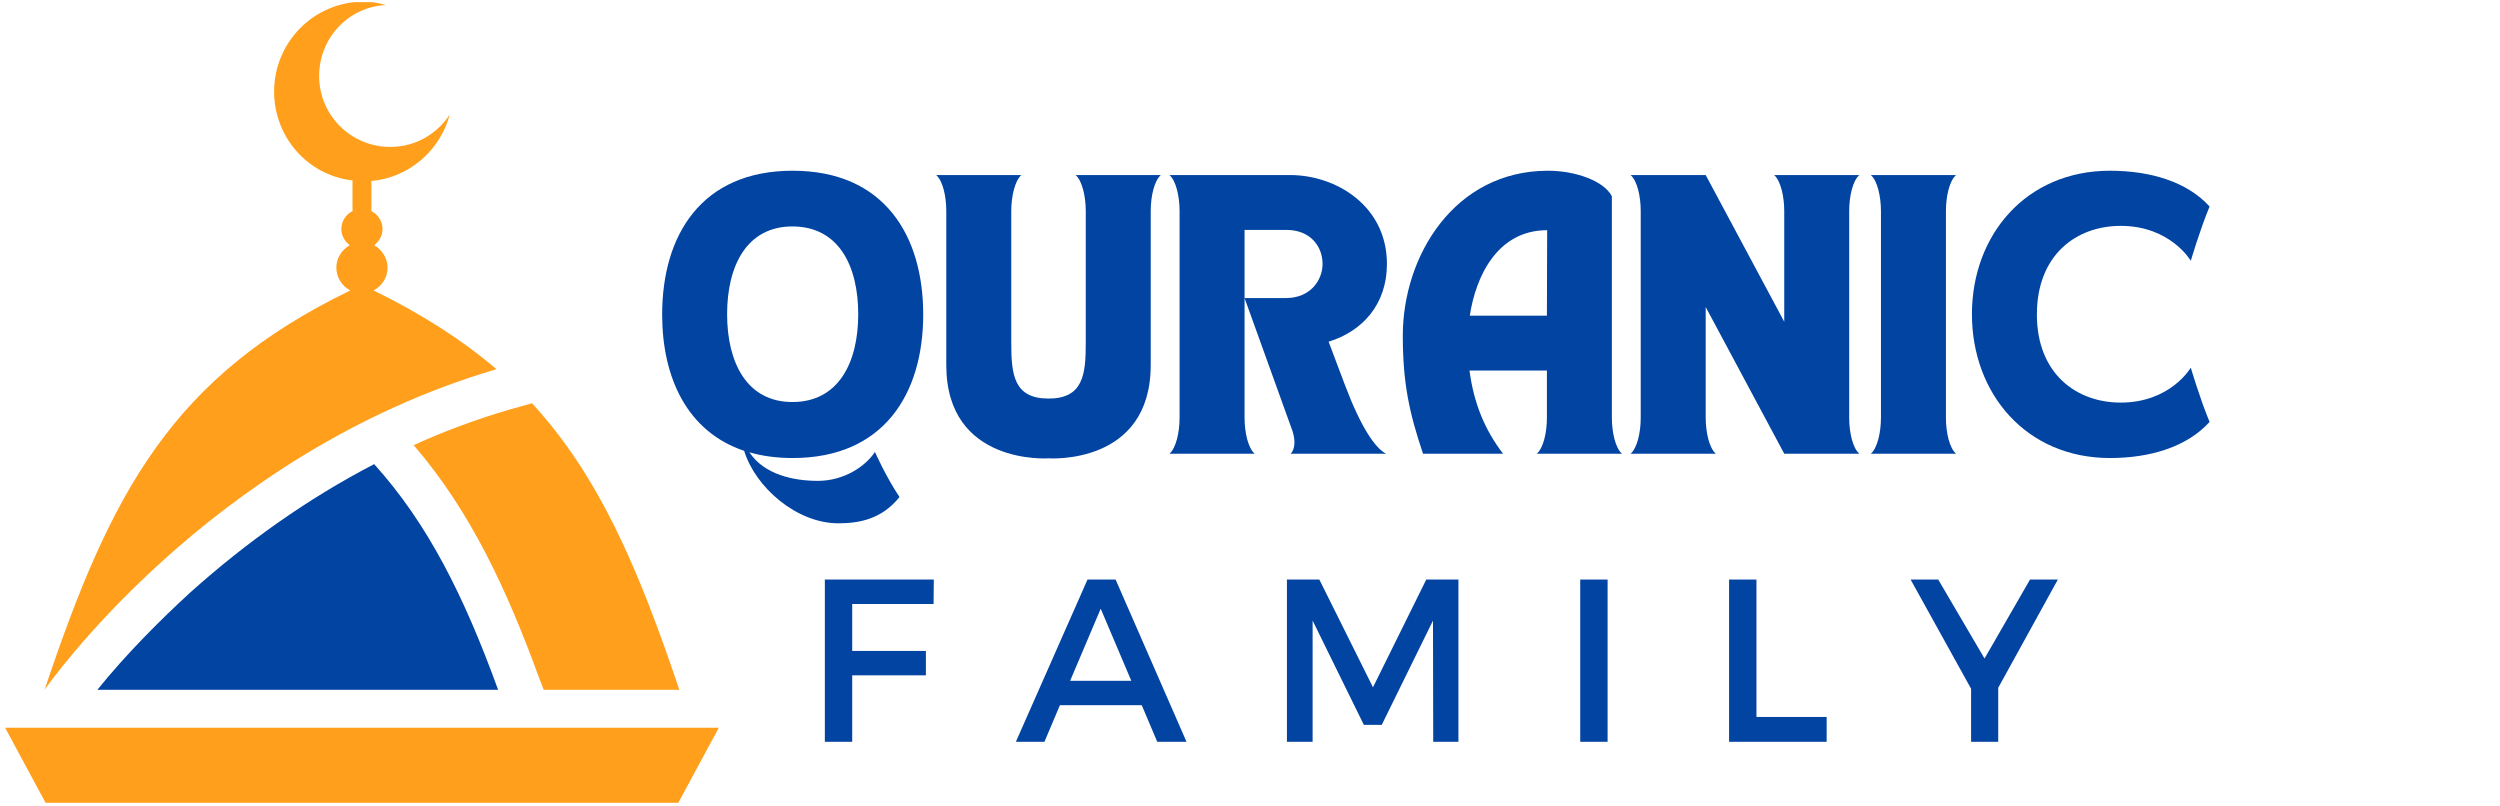
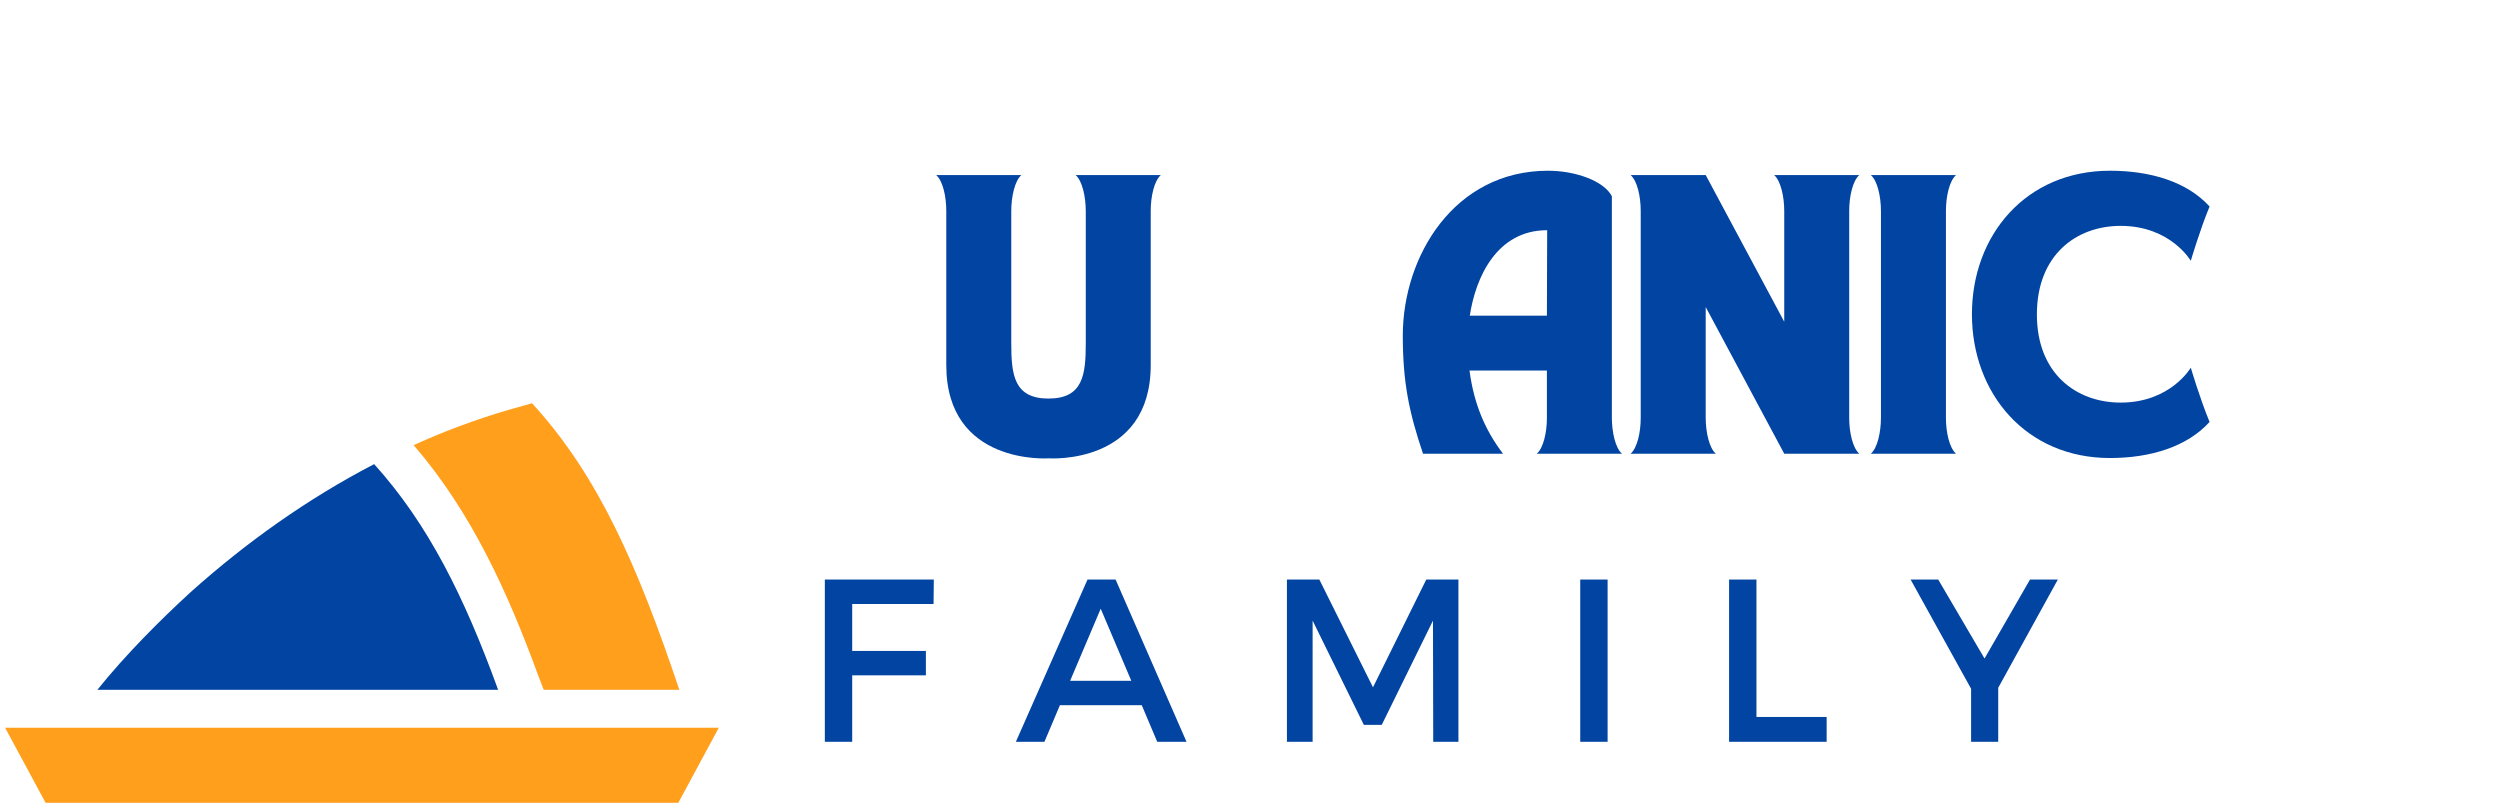
<svg xmlns="http://www.w3.org/2000/svg" width="434" viewBox="0 0 325.5 105" height="140" preserveAspectRatio="xMidYMid meet">
  <defs>
    <g />
    <clipPath id="f14bb24121">
      <path d="M 5 0.277 L 65 0.277 L 65 90 L 5 90 Z M 5 0.277 " clip-rule="nonzero" />
    </clipPath>
    <clipPath id="dd0ca515d6">
      <path d="M 0.625 94 L 93.625 94 L 93.625 104.527 L 0.625 104.527 Z M 0.625 94 " clip-rule="nonzero" />
    </clipPath>
  </defs>
  <path fill="#ff9f1c" d="M 70.789 89.809 L 88.449 89.809 C 83.02 73.664 77.883 61.887 69.27 52.504 L 66.16 53.379 C 61.961 54.617 57.836 56.141 53.859 57.957 C 61.383 66.684 66.09 77.082 70.066 87.918 Z M 70.789 89.809 " fill-opacity="1" fill-rule="evenodd" />
  <path fill="#0244a2" d="M 12.68 89.809 L 64.855 89.809 C 60.441 77.664 55.738 68.211 48.715 60.43 C 40.031 64.938 32.07 70.613 24.836 77.082 C 20.859 80.719 16.297 85.301 12.68 89.809 Z M 12.68 89.809 " fill-opacity="1" fill-rule="evenodd" />
  <g clip-path="url(#f14bb24121)">
-     <path fill="#ff9f1c" d="M 45.605 37.816 C 22.52 49.016 14.488 63.848 5.805 89.809 C 5.805 89.809 27.008 59.121 64.637 48.07 C 60.223 44.289 55.012 40.945 48.645 37.816 C 49.73 37.234 50.457 36.145 50.457 34.836 C 50.457 33.598 49.73 32.508 48.719 31.926 C 49.371 31.418 49.805 30.691 49.805 29.82 C 49.805 28.801 49.223 27.93 48.355 27.492 L 48.355 23.566 C 53.277 23.129 57.328 19.566 58.559 14.914 C 56.895 17.457 54.07 19.129 50.816 19.129 C 45.676 19.129 41.551 14.984 41.551 9.895 C 41.551 4.949 45.387 0.875 50.234 0.66 C 49.297 0.367 48.355 0.223 47.34 0.223 C 40.898 0.223 35.691 5.457 35.691 11.93 C 35.691 17.891 40.105 22.836 45.895 23.492 L 45.895 27.488 C 45.023 27.926 44.445 28.797 44.445 29.816 C 44.445 30.691 44.879 31.418 45.531 31.926 C 44.516 32.508 43.793 33.598 43.793 34.832 C 43.797 36.145 44.52 37.234 45.605 37.816 Z M 45.605 37.816 " fill-opacity="1" fill-rule="evenodd" />
-   </g>
+     </g>
  <g clip-path="url(#dd0ca515d6)">
    <path fill="#ff9f1c" d="M 0.668 94.754 L 93.586 94.754 L 87.941 105.223 L 6.312 105.223 Z M 0.668 94.754 " fill-opacity="1" fill-rule="evenodd" />
  </g>
  <g fill="#0244a2" fill-opacity="1">
    <g transform="translate(84.897, 59.073)">
      <g>
-         <path d="M 1.316 -18.121 C 1.316 -9.887 4.586 -2.855 11.992 -0.375 C 13.461 4.398 18.836 9.062 24.25 9.062 C 26.957 9.062 29.891 8.535 32.219 5.641 C 30.414 2.934 29.023 -0.227 29.023 -0.227 C 27.746 1.691 24.965 3.535 21.582 3.535 C 18.387 3.535 14.586 2.707 12.672 -0.188 C 14.324 0.301 16.203 0.562 18.309 0.562 C 30.191 0.562 35.305 -7.82 35.305 -18.121 C 35.305 -28.461 30.191 -36.844 18.309 -36.844 C 6.43 -36.844 1.316 -28.461 1.316 -18.121 Z M 9.773 -18.16 C 9.773 -24.477 12.332 -29.59 18.273 -29.59 C 24.289 -29.59 26.844 -24.477 26.844 -18.16 C 26.844 -11.879 24.289 -6.73 18.273 -6.73 C 12.332 -6.73 9.773 -11.879 9.773 -18.16 Z M 9.773 -18.16 " />
-       </g>
+         </g>
    </g>
  </g>
  <g fill="#0244a2" fill-opacity="1">
    <g transform="translate(121.515, 59.073)">
      <g>
        <path d="M 0.375 -36.281 C 1.242 -35.527 1.691 -33.5 1.691 -31.617 L 1.691 -11.543 C 1.691 1.543 14.965 0.602 15.039 0.602 C 15.039 0.602 28.309 1.543 28.309 -11.543 L 28.309 -31.617 C 28.309 -33.5 28.762 -35.527 29.625 -36.281 L 18.535 -36.281 C 19.398 -35.527 19.852 -33.461 19.852 -31.582 L 19.852 -14.398 C 19.852 -10.301 19.512 -7.18 15 -7.18 C 10.488 -7.18 10.152 -10.301 10.152 -14.398 L 10.152 -31.582 C 10.152 -33.461 10.602 -35.527 11.469 -36.281 Z M 0.375 -36.281 " />
      </g>
    </g>
  </g>
  <g fill="#0244a2" fill-opacity="1">
    <g transform="translate(151.516, 59.073)">
      <g>
-         <path d="M 2.066 -31.582 L 2.066 -4.699 C 2.066 -2.82 1.617 -0.75 0.75 0 L 11.844 0 C 10.977 -0.75 10.527 -2.781 10.527 -4.66 L 10.527 -20.266 L 16.543 -3.57 C 17.258 -1.844 17.105 -0.641 16.543 0 L 28.949 0 C 27.559 -0.715 25.715 -3.348 23.609 -8.91 L 21.469 -14.586 C 25.902 -15.941 29.062 -19.477 29.062 -24.699 C 29.062 -32.297 22.406 -36.281 16.469 -36.281 L 0.75 -36.281 C 1.617 -35.527 2.066 -33.461 2.066 -31.582 Z M 10.527 -20.266 L 10.527 -29.137 L 15.98 -29.137 C 19.062 -29.137 20.68 -27.031 20.68 -24.699 C 20.68 -22.633 19.137 -20.266 15.902 -20.266 Z M 10.527 -20.266 " />
-       </g>
+         </g>
    </g>
  </g>
  <g fill="#0244a2" fill-opacity="1">
    <g transform="translate(181.329, 59.073)">
      <g>
        <path d="M 3.949 0 L 14.363 0 C 11.992 -3.121 10.566 -6.543 10 -10.828 L 20.078 -10.828 L 20.078 -4.66 C 20.078 -2.781 19.625 -0.75 18.762 0 L 29.852 0 C 28.988 -0.75 28.535 -2.82 28.535 -4.699 L 28.535 -33.535 C 27.445 -35.566 23.723 -36.844 20.227 -36.844 C 8.008 -36.844 1.316 -25.715 1.316 -15.379 C 1.316 -9.25 2.145 -5.34 3.949 0 Z M 10.039 -17.973 C 10.789 -22.934 13.535 -29.102 20.113 -29.102 L 20.078 -17.973 Z M 10.039 -17.973 " />
      </g>
    </g>
  </g>
  <g fill="#0244a2" fill-opacity="1">
    <g transform="translate(211.555, 59.073)">
      <g>
        <path d="M 0.75 -36.281 C 1.617 -35.527 2.066 -33.5 2.066 -31.617 L 2.066 -4.66 C 2.066 -2.781 1.617 -0.75 0.75 0 L 11.844 0 C 10.977 -0.75 10.527 -2.82 10.527 -4.699 L 10.527 -19.098 L 20.754 0 L 30.527 0 C 29.664 -0.75 29.211 -2.781 29.211 -4.66 L 29.211 -31.617 C 29.211 -33.5 29.664 -35.527 30.527 -36.281 L 19.438 -36.281 C 20.301 -35.527 20.754 -33.461 20.754 -31.582 L 20.754 -17.184 L 10.527 -36.281 Z M 0.75 -36.281 " />
      </g>
    </g>
  </g>
  <g fill="#0244a2" fill-opacity="1">
    <g transform="translate(242.834, 59.073)">
      <g>
        <path d="M 0.75 0 L 11.844 0 C 10.977 -0.75 10.527 -2.781 10.527 -4.66 L 10.527 -31.617 C 10.527 -33.5 10.977 -35.527 11.844 -36.281 L 0.75 -36.281 C 1.617 -35.527 2.066 -33.461 2.066 -31.582 L 2.066 -4.699 C 2.066 -2.82 1.617 -0.75 0.75 0 Z M 0.75 0 " />
      </g>
    </g>
  </g>
  <g fill="#0244a2" fill-opacity="1">
    <g transform="translate(255.429, 59.073)">
      <g>
        <path d="M 19.289 0.562 C 24.625 0.562 29.363 -0.941 32.258 -4.137 C 30.98 -7.219 29.812 -11.203 29.812 -11.203 C 29.812 -11.203 27.184 -6.656 20.68 -6.656 C 14.887 -6.656 9.773 -10.453 9.773 -18.121 C 9.773 -25.867 14.887 -29.664 20.68 -29.664 C 27.184 -29.664 29.812 -25.113 29.812 -25.113 C 29.812 -25.113 30.98 -29.102 32.258 -32.184 C 29.363 -35.379 24.625 -36.844 19.289 -36.844 C 8.348 -36.844 1.316 -28.461 1.316 -18.16 C 1.316 -7.859 8.348 0.562 19.289 0.562 Z M 19.289 0.562 " />
      </g>
    </g>
  </g>
  <g fill="#0244a2" fill-opacity="1">
    <g transform="translate(104.613, 96.582)">
      <g>
        <path d="M 16.938 -17.938 L 6.344 -17.938 L 6.344 -11.828 L 15.938 -11.828 L 15.938 -8.656 L 6.344 -8.656 L 6.344 0 L 2.781 0 L 2.781 -21.125 L 16.969 -21.125 Z M 16.938 -17.938 " />
      </g>
    </g>
  </g>
  <g fill="#0244a2" fill-opacity="1">
    <g transform="translate(132.235, 96.582)">
      <g>
        <path d="M 16.422 -4.766 L 5.766 -4.766 L 3.75 0 L 0.031 0 L 9.359 -21.125 L 13.016 -21.125 L 22.25 0 L 18.438 0 Z M 15.062 -7.938 L 11.078 -17.328 L 7.094 -7.938 Z M 15.062 -7.938 " />
      </g>
    </g>
  </g>
  <g fill="#0244a2" fill-opacity="1">
    <g transform="translate(164.778, 96.582)">
      <g>
        <path d="M 25.109 0 L 21.828 0 L 21.797 -15.781 L 15.125 -2.203 L 12.797 -2.203 L 6.125 -15.781 L 6.125 0 L 2.781 0 L 2.781 -21.125 L 7 -21.125 L 13.984 -7.094 L 20.922 -21.125 L 25.109 -21.125 Z M 25.109 0 " />
      </g>
    </g>
  </g>
  <g fill="#0244a2" fill-opacity="1">
    <g transform="translate(202.965, 96.582)">
      <g>
-         <path d="M 6.344 0 L 2.781 0 L 2.781 -21.125 L 6.344 -21.125 Z M 6.344 0 " />
+         <path d="M 6.344 0 L 2.781 0 L 2.781 -21.125 L 6.344 -21.125 Z " />
      </g>
    </g>
  </g>
  <g fill="#0244a2" fill-opacity="1">
    <g transform="translate(222.346, 96.582)">
      <g>
        <path d="M 6.344 -3.234 L 15.484 -3.234 L 15.484 0 L 2.781 0 L 2.781 -21.125 L 6.344 -21.125 Z M 6.344 -3.234 " />
      </g>
    </g>
  </g>
  <g fill="#0244a2" fill-opacity="1">
    <g transform="translate(248.73, 96.582)">
      <g>
        <path d="M 11.438 -7.031 L 11.438 0 L 7.906 0 L 7.906 -6.906 L 0.031 -21.125 L 3.625 -21.125 L 9.656 -10.844 L 15.578 -21.125 L 19.203 -21.125 Z M 11.438 -7.031 " />
      </g>
    </g>
  </g>
</svg>